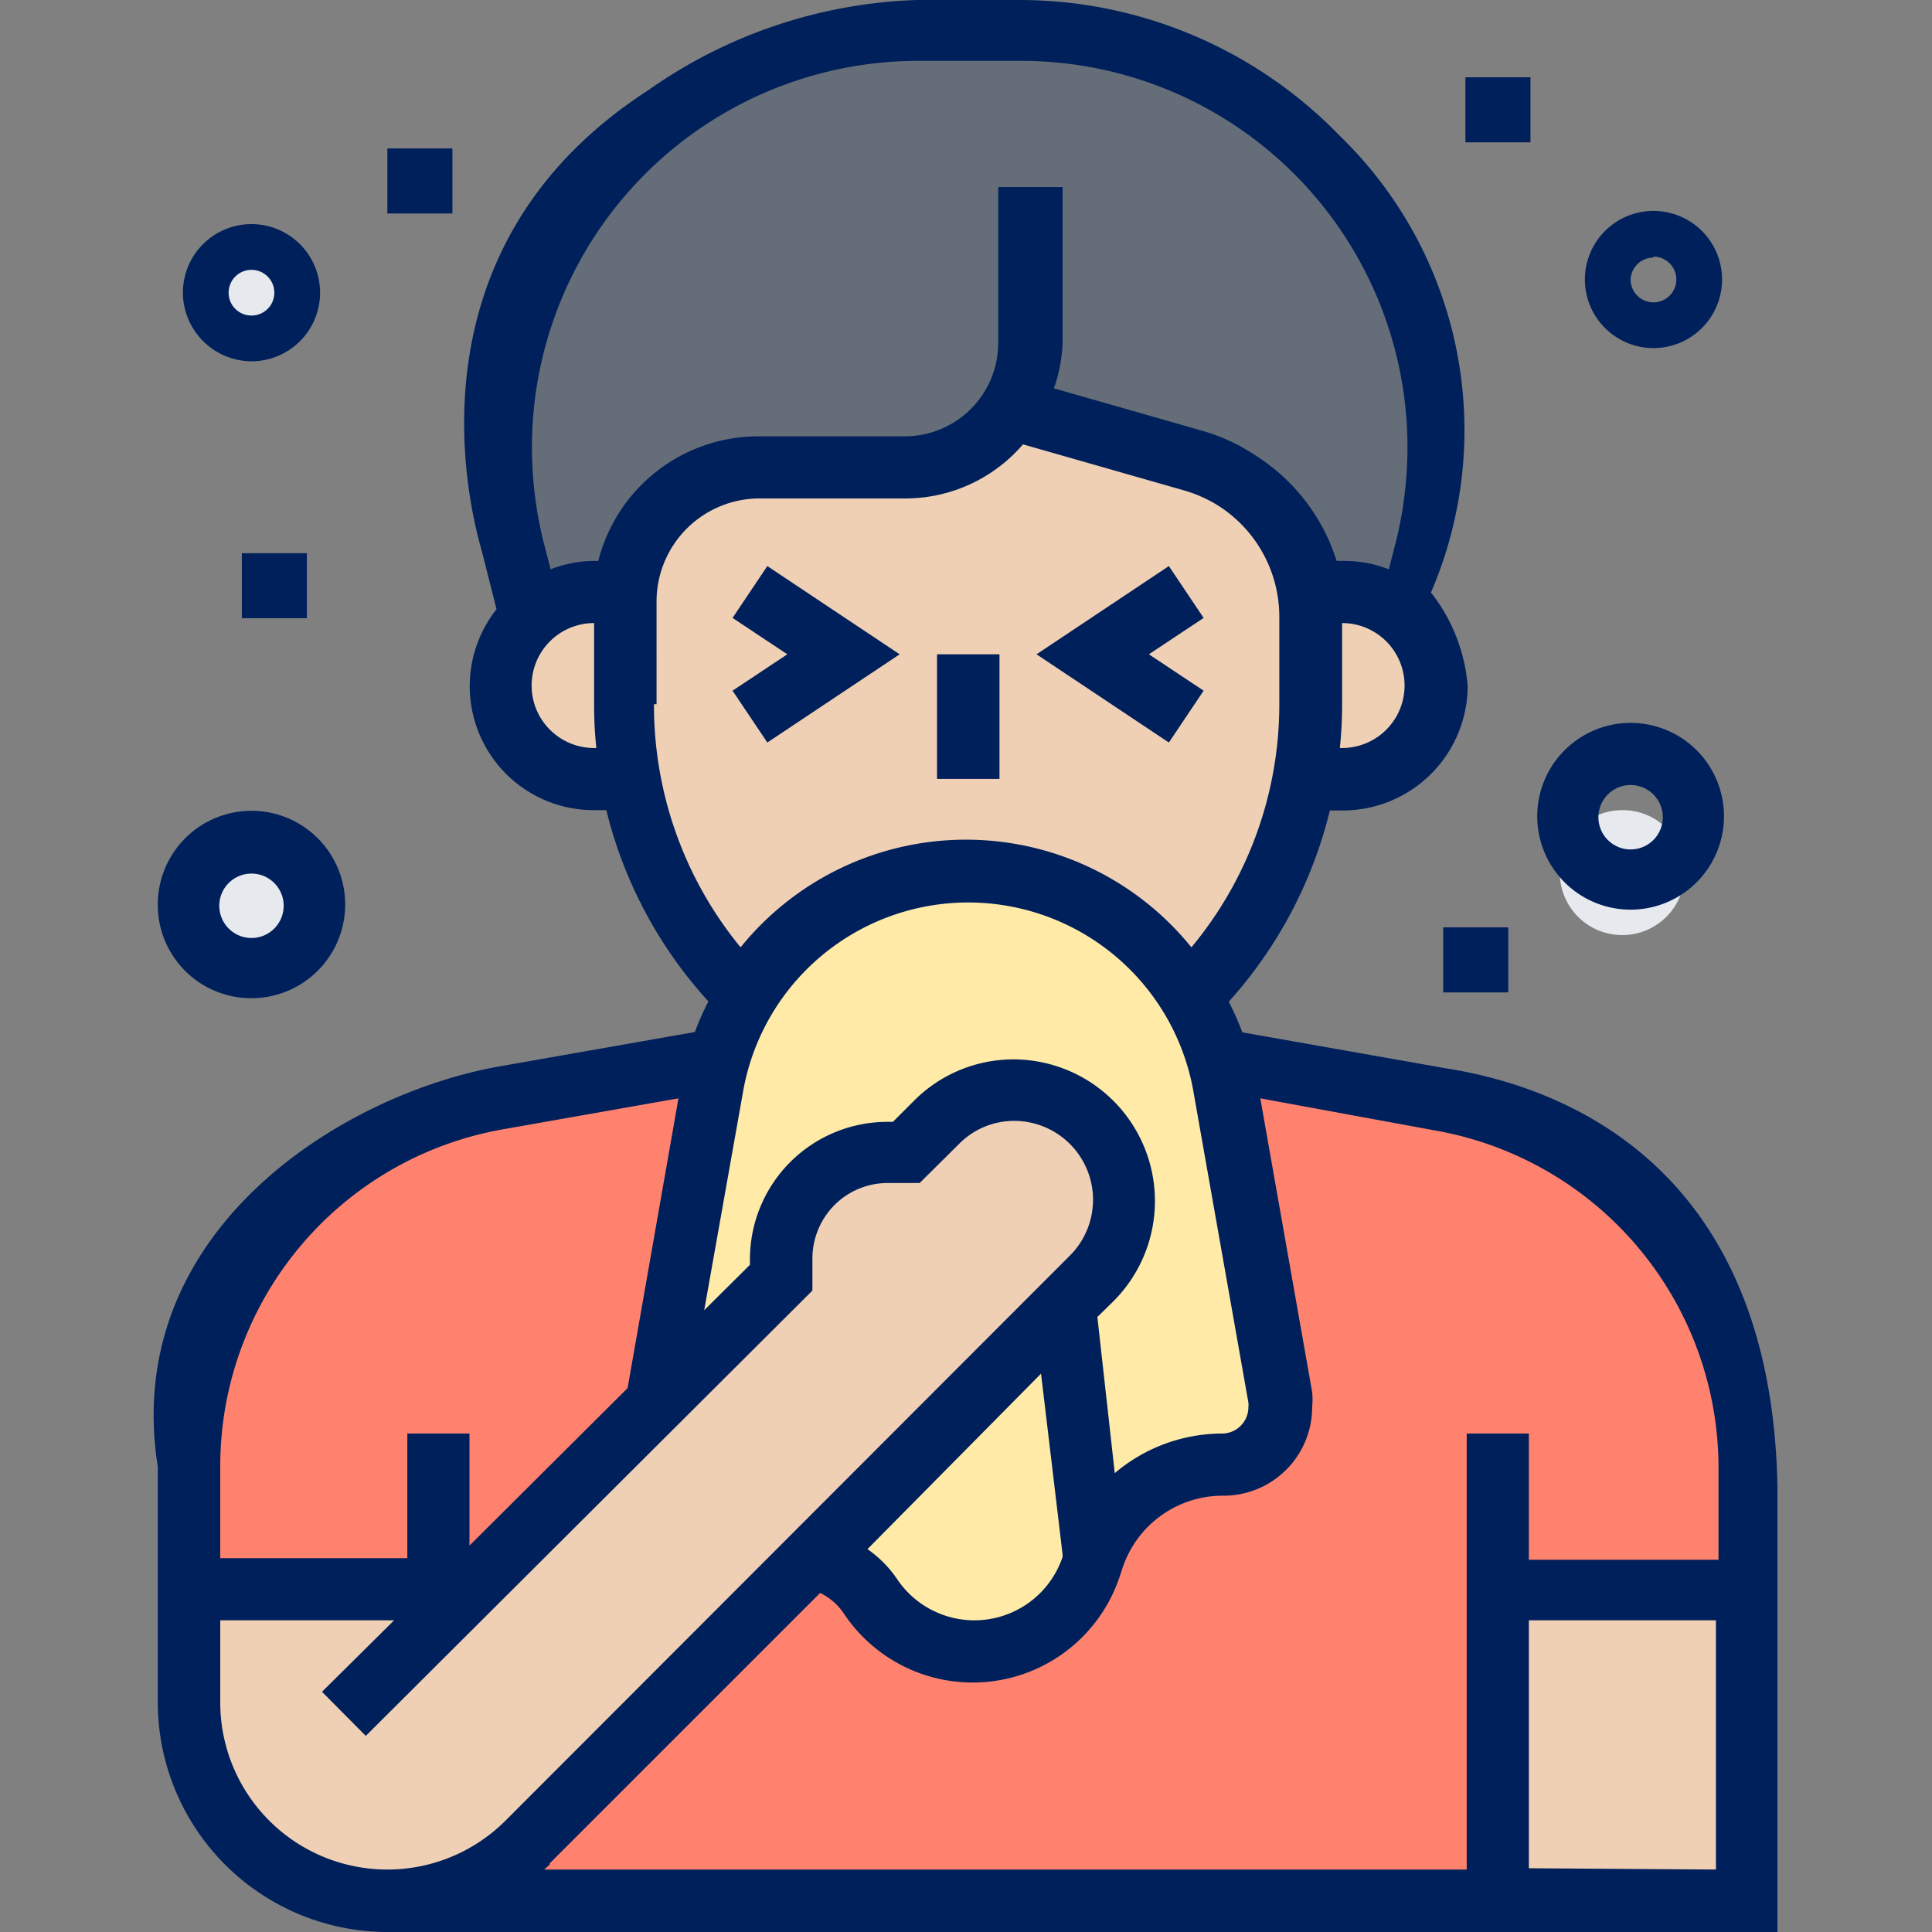
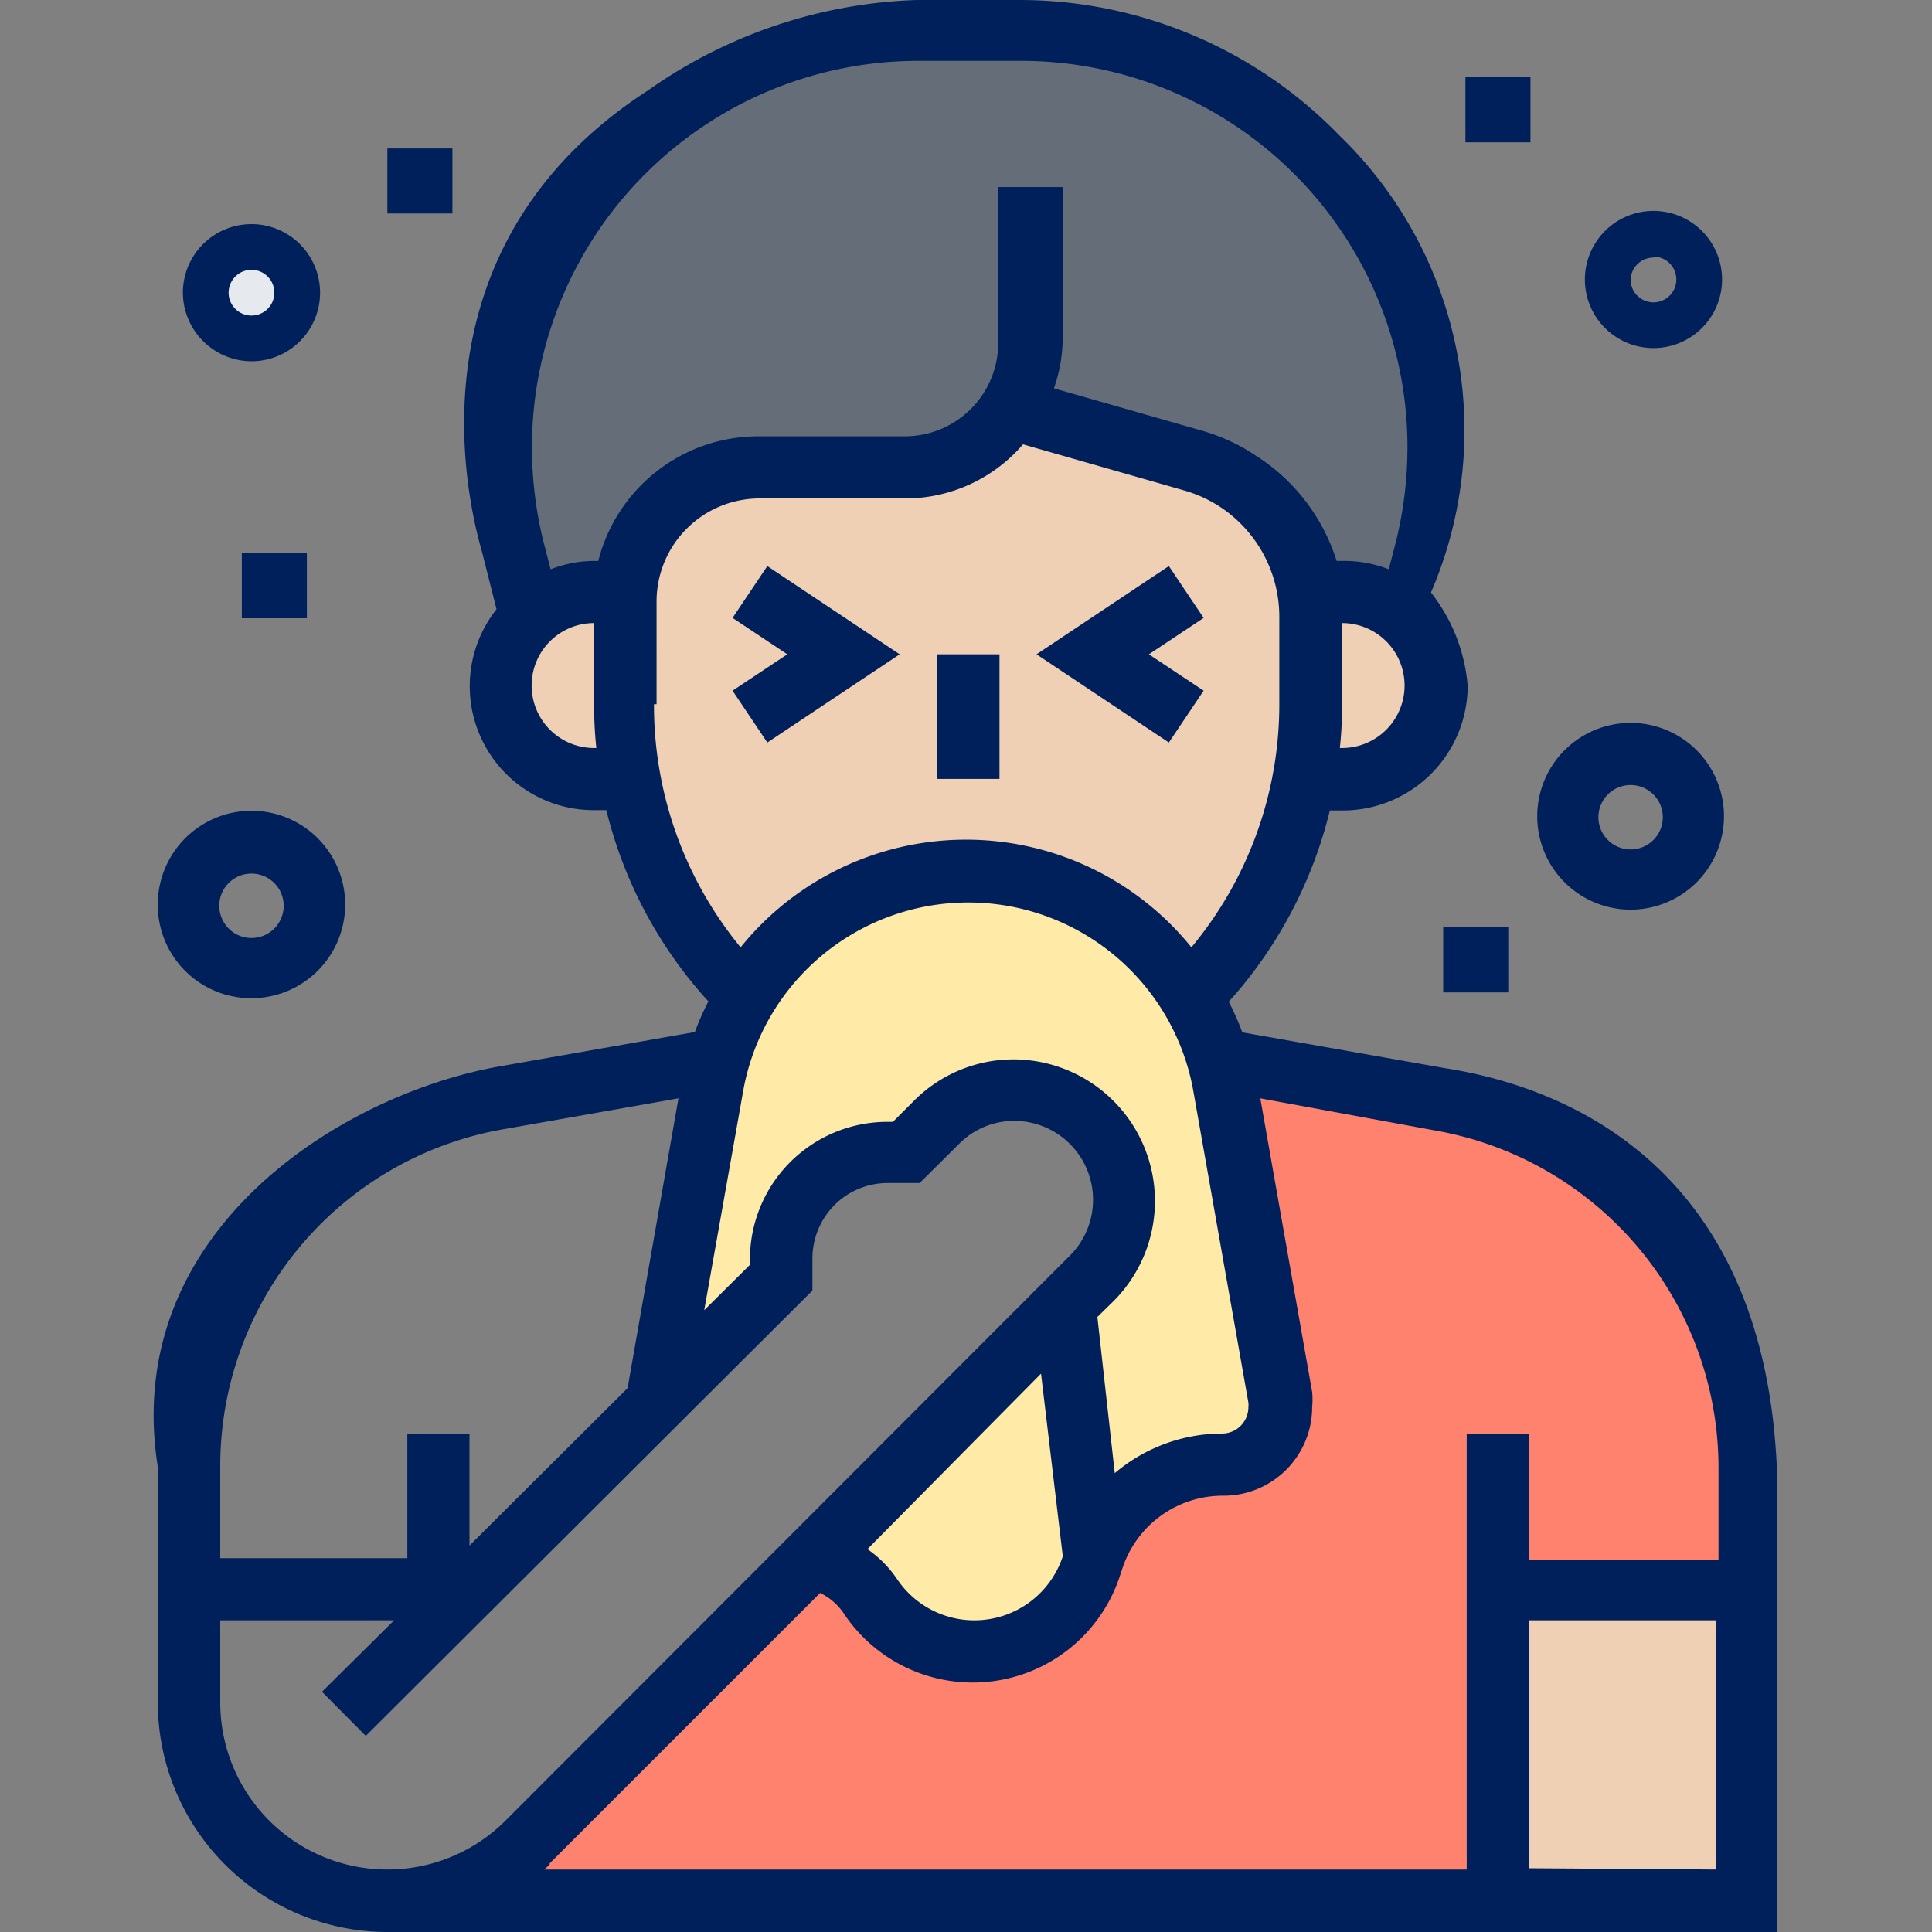
<svg xmlns="http://www.w3.org/2000/svg" id="Layer_1" data-name="Layer 1" viewBox="0 0 60 60">
  <rect x="0" y="0" width="60" height="60" fill="#808080" stroke="none" />
  <rect x="12.03" y="4.61" width="2.02" height="2.02" style="fill:#00205b" />
  <rect x="7.51" y="17.18" width="2.02" height="2.02" style="fill:#00205b" />
  <rect x="44.82" y="28.8" width="2.02" height="2.02" style="fill:#00205b" />
  <rect x="45.51" y="2.4" width="2.02" height="2.02" style="fill:#00205b" />
-   <path d="M9.74,28.06a1.94,1.94,0,1,1-1.93-1.93,1.93,1.93,0,0,1,1.93,1.93Zm0,0" style="fill:#e6e9ed" />
  <path d="M31.42,12.69a3.89,3.89,0,0,1-3.29,1.83H23.58a4.14,4.14,0,0,0-2.3.69,4.1,4.1,0,0,0-1.84,3.18h-1a2.89,2.89,0,0,0-2,.78L15.94,17a10.52,10.52,0,0,1-.3-1.66,12.08,12.08,0,0,1-.09-1.47A12.91,12.91,0,0,1,28.48,1h3.17A13,13,0,0,1,40.8,4.75a12.82,12.82,0,0,1,1.27,1.49,13,13,0,0,1,2.51,7.66,12.62,12.62,0,0,1-.25,2.53c0,.21-.09.4-.14.6l-.53,2.14a2.89,2.89,0,0,0-2-.78h-1A5.06,5.06,0,0,0,38.46,15a4.89,4.89,0,0,0-1.41-.65Zm0,0" style="fill:#656d78" />
-   <path d="M10.7,36.12a11.41,11.41,0,0,1,3.88-1.81,8.63,8.63,0,0,1,.88-.2l6.85-1.21h0c-.08.28-.15.57-.21.86l-1.69,9.63a.77.77,0,0,0,0,.15l-6.79,6.78v-1H5.87v-3.8a11.58,11.58,0,0,1,1.62-5.93h0a11.51,11.51,0,0,1,3.2-3.5Zm0,0" style="fill:#ff826e" />
  <path d="M46.52,49.35V59H12a6.16,6.16,0,0,0,4.35-1.8l8.81-8.8A2.65,2.65,0,0,1,27,49.58a3.86,3.86,0,0,0,6.86-.92l.09-.27a4.26,4.26,0,0,1,1.54-2.1A4.16,4.16,0,0,1,38,45.48a1.77,1.77,0,0,0,1.78-1.78,1.71,1.71,0,0,0,0-.31L38,33.76c-.06-.29-.13-.58-.21-.86h0l6.85,1.21c.31.06.62.13.92.21a11.44,11.44,0,0,1,5.26,3,0,0,0,0,0,0,0,11.72,11.72,0,0,1,2.7,4.25,11.5,11.5,0,0,1,.7,3.82v3.94Zm0,0" style="fill:#ff826e" />
  <path d="M33.06,40.55l.88,7.84-.09.27a3.86,3.86,0,0,1-6.86.92,2.65,2.65,0,0,0-1.8-1.15Zm0,0" style="fill:#ffeaa7" />
  <path d="M39.71,43.39a1.71,1.71,0,0,1,0,.31A1.77,1.77,0,0,1,38,45.48a4.16,4.16,0,0,0-2.48.81,4.26,4.26,0,0,0-1.54,2.1l-.88-7.84.84-.83a3.42,3.42,0,1,0-4.84-4.84l-.93.93h-.57a3.29,3.29,0,0,0-3.3,3.3v.57L20.4,43.54a.77.77,0,0,1,0-.15l1.69-9.63c.06-.29.13-.58.21-.86A7.63,7.63,0,0,1,23.18,31a8.07,8.07,0,0,1,12.07-2A7.91,7.91,0,0,1,37,31a7.63,7.63,0,0,1,.86,1.93c.08.28.15.57.21.86Zm0,0" style="fill:#ffeaa7" />
  <rect x="46.52" y="49.35" width="7.74" height="9.68" style="fill:#f0d0b4" />
  <path d="M44.41,20.32a2.83,2.83,0,0,1,.17,1,2.9,2.9,0,0,1-2.9,2.9H40.5a12.75,12.75,0,0,0,.21-2.32V19.15a4.77,4.77,0,0,0-.06-.76h1a2.89,2.89,0,0,1,2,.78,2.77,2.77,0,0,1,.75,1.15Zm0,0" style="fill:#f0d0b4" />
  <path d="M40.71,19.15v2.72a12.75,12.75,0,0,1-.21,2.32A12.91,12.91,0,0,1,37,31h0a7.91,7.91,0,0,0-1.7-2,8.07,8.07,0,0,0-12.07,2h0a13,13,0,0,1-3.54-6.77,12.75,12.75,0,0,1-.21-2.32V18.68a1.37,1.37,0,0,1,0-.29,4.1,4.1,0,0,1,1.84-3.18,4.14,4.14,0,0,1,2.3-.69h4.55a3.89,3.89,0,0,0,3.29-1.83l5.63,1.61a4.89,4.89,0,0,1,1.41.65,5.06,5.06,0,0,1,2.19,3.44,4.77,4.77,0,0,1,.06.76Zm0,0" style="fill:#f0d0b4" />
-   <path d="M13.61,50.32,24.26,39.68v-.57a3.29,3.29,0,0,1,3.3-3.3h.57l.93-.93a3.42,3.42,0,0,1,4.84,4.84L16.38,57.23A6.16,6.16,0,0,1,5.87,52.88V49.35h7.74Zm0,0" style="fill:#f0d0b4" />
  <path d="M19.63,24.19H18.45a2.9,2.9,0,1,1,0-5.8h1a1.37,1.37,0,0,0,0,.29v3.19a12.75,12.75,0,0,0,.21,2.32Zm0,0" style="fill:#f0d0b4" />
  <rect x="29.1" y="20.32" width="1.94" height="3.87" style="fill:#00205b" />
-   <path d="M37.38,21.45l-1.7-1.13,1.7-1.13L36.3,17.58l-4.11,2.74,4.11,2.74Zm0,0" style="fill:#00205b" />
+   <path d="M37.38,21.45l-1.7-1.13,1.7-1.13L36.3,17.58l-4.11,2.74,4.11,2.74Z" style="fill:#00205b" />
  <path d="M23.83,23.06l4.11-2.74-4.11-2.74-1.08,1.61,1.7,1.13-1.7,1.13Zm0,0" style="fill:#00205b" />
  <path d="M44.86,33.17h0l-6.28-1.11a8.06,8.06,0,0,0-.42-.95,13.73,13.73,0,0,0,3.14-5.94h.41a3.88,3.88,0,0,0,3.87-3.87,5.41,5.41,0,0,0-1.14-2.9A12.73,12.73,0,0,0,41.6,4.21,13.85,13.85,0,0,0,31.66,0H28.47a15.33,15.33,0,0,0-8.35,2.81C11.86,8.16,15,17.11,15,17.26l.42,1.66a3.85,3.85,0,0,0,3,6.24h.41A13.62,13.62,0,0,0,22,31.1a8.06,8.06,0,0,0-.42.95L15.5,33.12C10.56,34,3.75,38.28,4.9,45.55v7.32A7.14,7.14,0,0,0,12,60h43.2V46.16C55,35.59,47.75,33.62,44.86,33.17ZM32.33,42.66,33,48.28l0,.07a2.89,2.89,0,0,1-5.14.69,3.54,3.54,0,0,0-.92-.93Zm2.29,3.09-.54-4.85.51-.5a4.4,4.4,0,0,0-3.11-7.5,4.36,4.36,0,0,0-3.1,1.29l-.65.65h-.17a4.27,4.27,0,0,0-4.27,4.27v.17l-1.42,1.41,1.2-6.75a7.1,7.1,0,0,1,14,0l1.7,9.62a.71.71,0,0,1,0,.14.82.82,0,0,1-.81.82,5.16,5.16,0,0,0-3.34,1.23Zm7.06-22.52h-.07a12.39,12.39,0,0,0,.07-1.36V19.35a1.94,1.94,0,0,1,0,3.88Zm-23.23,0a1.94,1.94,0,0,1,0-3.88v2.52a12.39,12.39,0,0,0,.07,1.36Zm.16-5.81h-.16a3.77,3.77,0,0,0-1.35.26l-.23-.89a12.24,12.24,0,0,1-.35-2.9,12,12,0,0,1,12-12h3.19a12,12,0,0,1,12,12,12.24,12.24,0,0,1-.35,2.9l-.23.89a3.77,3.77,0,0,0-1.35-.26h-.27A6,6,0,0,0,39,14.15a5.9,5.9,0,0,0-1.69-.78l-4.58-1.31A4.74,4.74,0,0,0,33,10.65V5.81H31v4.84a2.9,2.9,0,0,1-2.9,2.9H23.58a5.13,5.13,0,0,0-5,3.87Zm1.78,4.45V18.68a3.2,3.2,0,0,1,3.19-3.2h4.55a4.82,4.82,0,0,0,3.64-1.68l5,1.43a4.14,4.14,0,0,1,1.15.53,4.09,4.09,0,0,1,1.81,3.39v2.72A11.79,11.79,0,0,1,37,29.42a9,9,0,0,0-14,0,11.84,11.84,0,0,1-2.69-7.55Zm.68,12.24-1.58,9L14.58,48V44.52H12.65v3.87H6.84V45.55a10.62,10.62,0,0,1,8.79-10.48ZM6.84,52.87V50.32h5.4L10,52.54l1.36,1.37L25.23,40.08v-1a2.36,2.36,0,0,1,.68-1.65,2.33,2.33,0,0,1,1.65-.69h1l1.22-1.21a2.4,2.4,0,0,1,1.73-.72A2.45,2.45,0,0,1,33.22,39L15.7,56.54a5.19,5.19,0,0,1-8.86-3.67Zm10.23,5,8.4-8.4a1.87,1.87,0,0,1,.71.6A4.81,4.81,0,0,0,34.76,49l.09-.27A3.28,3.28,0,0,1,38,46.45a2.75,2.75,0,0,0,2.75-2.75,2.42,2.42,0,0,0,0-.47l-1.61-9.12,5.44,1a10.64,10.64,0,0,1,8.79,10.49v2.84H47.48V44.52H45.55V58.06H16.9l.17-.15Zm30.41.15V50.32h5.81v7.74Z" style="fill:#00205b" />
  <path d="M7.81,31A2.91,2.91,0,1,0,4.9,28.06,2.9,2.9,0,0,0,7.81,31Zm0-3.87a1,1,0,1,1-1,1,1,1,0,0,1,1-1Zm0,0" style="fill:#00205b" />
-   <path d="M52.32,27.1a1.94,1.94,0,1,1-1.93-1.94,1.92,1.92,0,0,1,1.93,1.94Zm0,0" style="fill:#e6e9ed" />
  <path d="M50.64,28.25a2.9,2.9,0,1,0-2.9-2.9,2.9,2.9,0,0,0,2.9,2.9Zm0-3.87a1,1,0,1,1-1,1,1,1,0,0,1,1-1Zm0,0" style="fill:#00205b" />
  <path d="M9.23,9.09A1.42,1.42,0,1,1,7.81,7.67,1.43,1.43,0,0,1,9.23,9.09Zm0,0" style="fill:#e6e9ed" />
  <path d="M7.81,11.22A2.13,2.13,0,1,0,5.68,9.09a2.14,2.14,0,0,0,2.13,2.13Zm0-2.84a.71.71,0,1,1-.71.71.71.71,0,0,1,.71-.71Zm0,0" style="fill:#00205b" />
  <path d="M51.35,10.81a2.13,2.13,0,1,0-2.13-2.13,2.13,2.13,0,0,0,2.13,2.13Zm0-2.84a.71.71,0,1,1-.71.71A.71.71,0,0,1,51.35,8Zm0,0" style="fill:#00205b" />
</svg>